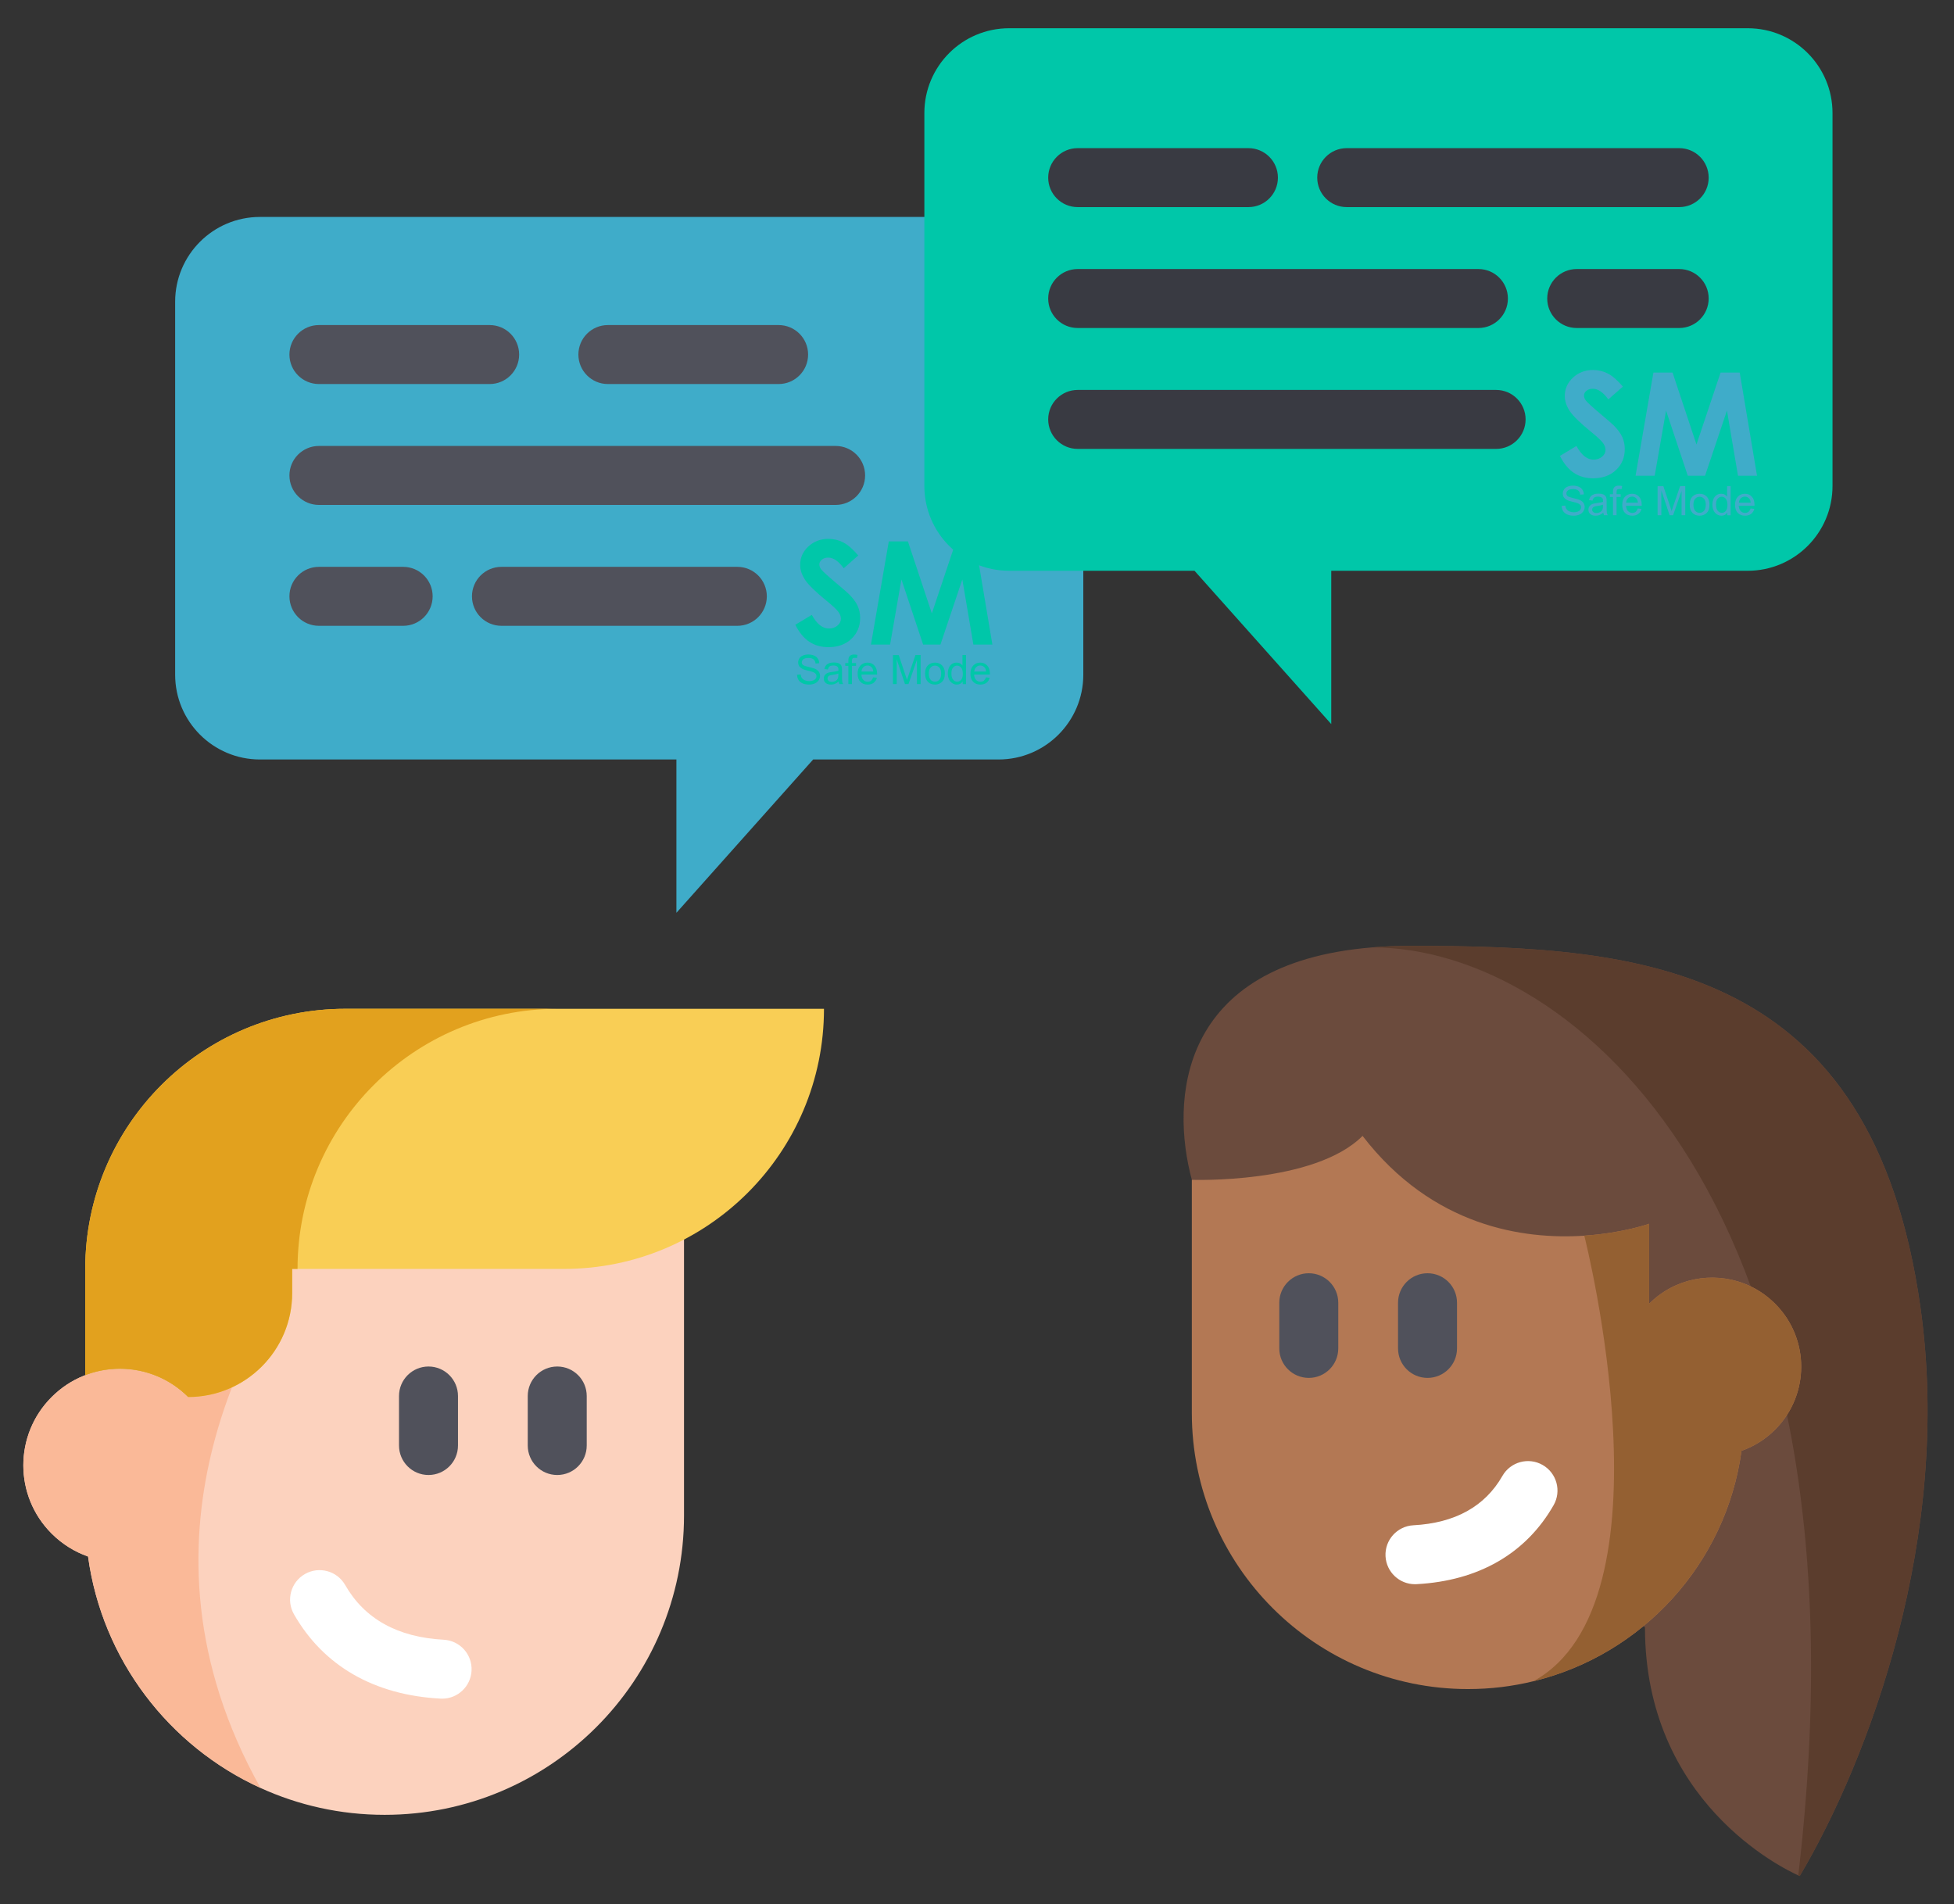
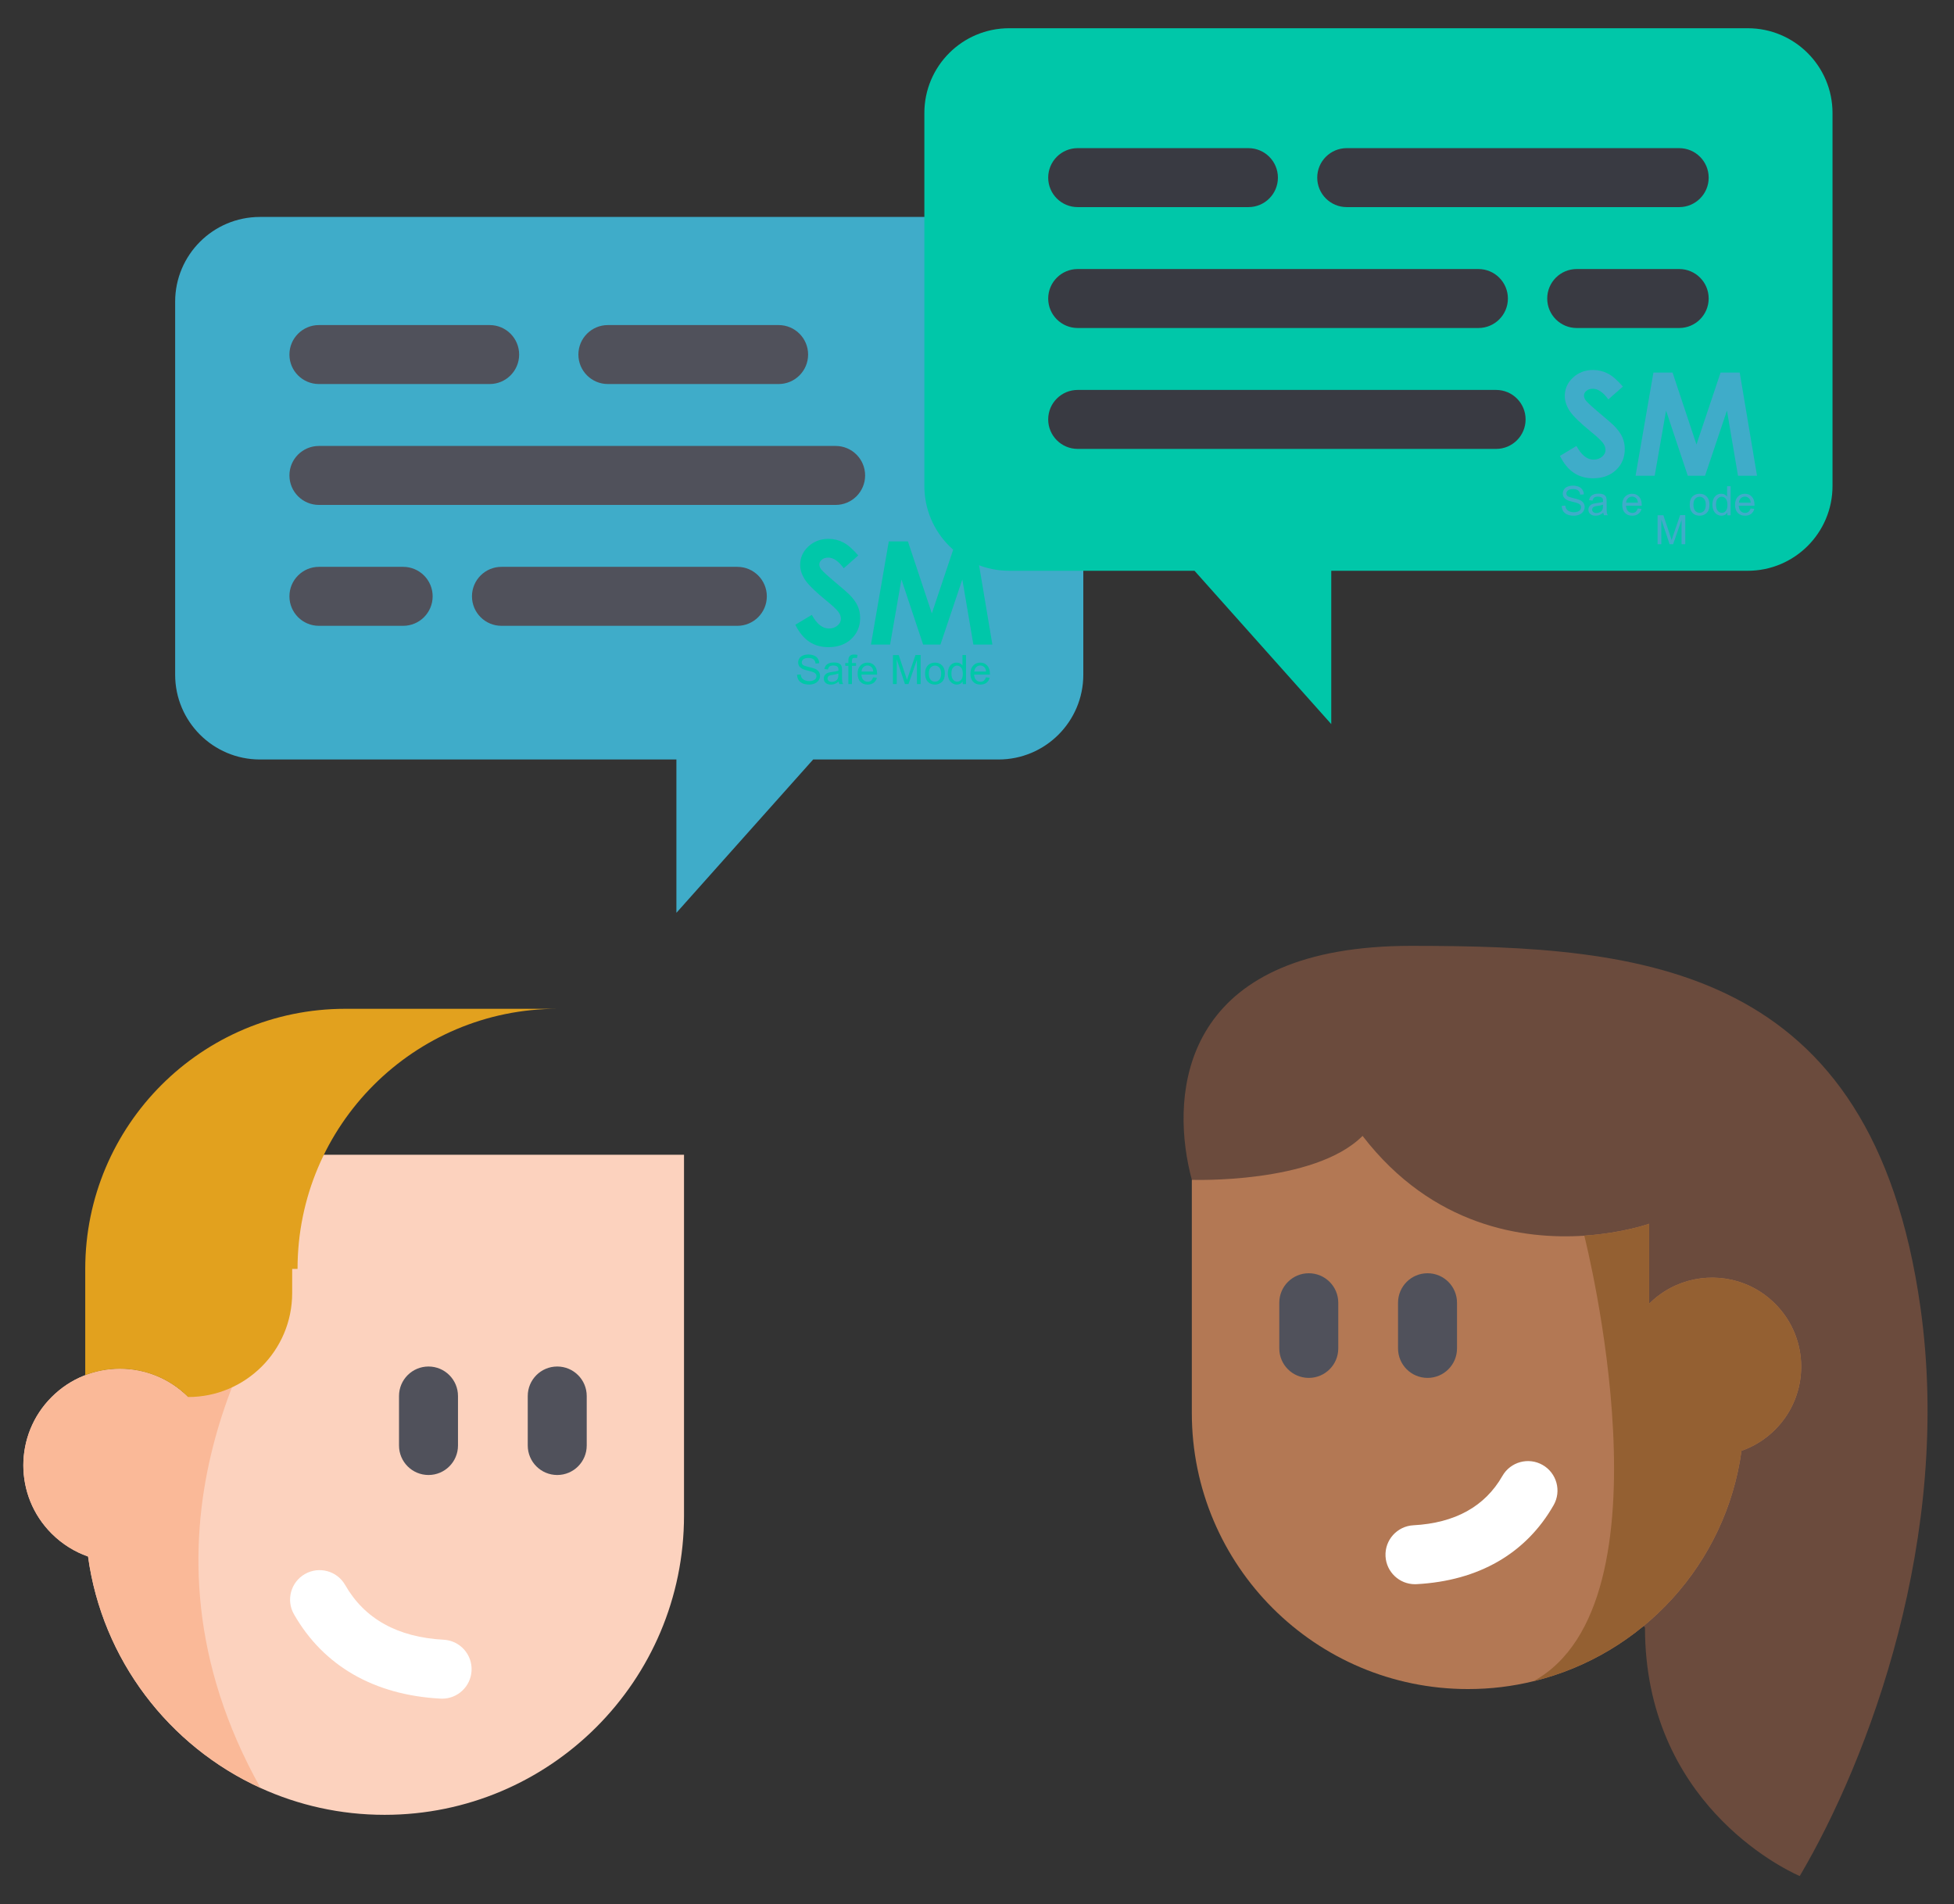
<svg xmlns="http://www.w3.org/2000/svg" version="1.1" id="Capa_1" x="0px" y="0px" width="628px" height="612px" viewBox="82.5 0 628 612" enable-background="new 82.5 0 628 612" xml:space="preserve">
  <rect x="82.5" y="0" width="628" height="612" fill="#333333" stroke="none" />
  <path fill="#FCD2BE" d="M302.337,371.129v115.925c0,53.127-43.086,96.212-96.228,96.212c-14.234,0-27.735-3.092-39.887-8.633v-0.015  c-29.402-13.408-50.876-41.188-55.422-74.372c-4.271-1.5-8.28-3.948-11.708-7.376c-12.122-12.106-12.122-31.76,0-43.867  c12.106-12.138,31.774-12.138,43.897,0l8.082-46.33l5.51-31.546h145.755V371.129z" />
  <path fill="#FAB998" d="M166.222,574.619c-29.402-13.408-50.876-41.188-55.422-74.371c-4.271-1.501-8.28-3.948-11.708-7.377  c-12.122-12.105-12.122-31.759,0-43.866c12.106-12.139,31.773-12.139,43.896,0l8.082-46.331l25.331,5.143  C165.748,426.23,120.764,493.438,166.222,574.619z" />
-   <path fill="#F9CE55" d="M347.321,324.216c0,46.178-37.437,83.601-83.6,83.601h-87.32v7.76c0,18.458-14.969,33.413-33.428,33.413  c-8.938-8.938-21.994-11.28-33.076-7.026v-34.147c0-46.163,37.438-83.601,83.601-83.601L347.321,324.216L347.321,324.216z" />
  <path fill="#E2A11E" d="M261.729,324.216h-68.232c-46.163,0-83.601,37.438-83.601,83.601v34.147  c11.082-4.254,24.137-1.912,33.076,7.026c18.458,0,33.428-14.953,33.428-33.413v-7.76h1.727  C178.129,361.654,215.566,324.216,261.729,324.216z" />
  <g>
    <path fill="#50515B" d="M220.216,474.048c-5.234,0-9.477-4.243-9.477-9.477v-15.915c0-5.233,4.244-9.476,9.477-9.476   c5.233,0,9.477,4.243,9.477,9.476v15.915C229.693,469.804,225.451,474.048,220.216,474.048z" />
    <path fill="#50515B" d="M261.592,474.048c-5.234,0-9.477-4.243-9.477-9.477v-15.915c0-5.233,4.244-9.476,9.477-9.476   s9.477,4.243,9.477,9.476v15.915C271.07,469.804,266.827,474.048,261.592,474.048z" />
  </g>
  <path fill="#FFFFFF" d="M224.599,545.933c-0.171,0-0.341-0.004-0.513-0.015c-21.334-1.138-37.625-10.515-47.109-27.114  c-2.596-4.545-1.019-10.333,3.526-12.931c4.543-2.598,10.333-1.019,12.931,3.526c6.218,10.883,16.873,16.802,31.664,17.591  c5.226,0.28,9.239,4.742,8.958,9.969C233.784,542.016,229.601,545.933,224.599,545.933z" />
  <path fill="#3FACC9" d="M403.414,69.724H166.043c-15.05,0-27.252,12.202-27.252,27.252v119.862c0,15.05,12.202,27.252,27.252,27.252  H299.89v49.278l43.951-49.278h59.573c15.05,0,27.252-12.202,27.252-27.252V96.976C430.666,81.926,418.466,69.724,403.414,69.724z" />
  <path fill="#00C7A9" d="M406.834,9.074h237.37c15.05,0,27.252,12.202,27.252,27.252v119.862c0,15.05-12.202,27.252-27.252,27.252  H510.356v49.278l-43.95-49.278h-59.573c-15.051,0-27.252-12.202-27.252-27.252V36.327C379.582,21.275,391.784,9.074,406.834,9.074z" />
  <g>
    <path fill="#393A42" d="M622.178,66.564H515.325c-5.235,0-9.477-4.243-9.477-9.476c0-5.233,4.242-9.477,9.477-9.477h106.853   c5.236,0,9.477,4.243,9.477,9.477C631.654,62.321,627.414,66.564,622.178,66.564z" />
    <path fill="#393A42" d="M483.734,66.564h-54.875c-5.235,0-9.476-4.243-9.476-9.476c0-5.233,4.242-9.477,9.476-9.477h54.876   c5.235,0,9.477,4.243,9.477,9.477C493.212,62.321,488.969,66.564,483.734,66.564z" />
    <path fill="#393A42" d="M622.178,105.419h-32.936c-5.235,0-9.477-4.243-9.477-9.476c0-5.233,4.242-9.477,9.477-9.477h32.936   c5.236,0,9.477,4.243,9.477,9.477C631.654,101.176,627.414,105.419,622.178,105.419z" />
    <path fill="#393A42" d="M557.651,105.419H428.859c-5.235,0-9.476-4.243-9.476-9.476c0-5.233,4.242-9.477,9.476-9.477h128.792   c5.235,0,9.477,4.243,9.477,9.477C567.128,101.176,562.885,105.419,557.651,105.419z" />
    <path fill="#393A42" d="M563.338,144.272H428.859c-5.235,0-9.476-4.243-9.476-9.476c0-5.234,4.242-9.477,9.476-9.477h134.479   c5.235,0,9.477,4.243,9.477,9.477C572.814,140.029,568.57,144.272,563.338,144.272z" />
  </g>
  <g>
    <path fill="#50515B" d="M239.874,123.425h-54.877c-5.234,0-9.477-4.244-9.477-9.477c0-5.233,4.243-9.477,9.477-9.477h54.875   c5.234,0,9.477,4.243,9.477,9.477C249.349,119.181,245.106,123.425,239.874,123.425z" />
    <path fill="#50515B" d="M332.742,123.425h-54.876c-5.234,0-9.476-4.244-9.476-9.477c0-5.233,4.243-9.477,9.476-9.477h54.876   c5.234,0,9.477,4.243,9.477,9.477C342.219,119.181,337.975,123.425,332.742,123.425z" />
    <path fill="#50515B" d="M351.064,162.277H184.997c-5.234,0-9.477-4.244-9.477-9.477c0-5.234,4.243-9.477,9.477-9.477h166.067   c5.234,0,9.477,4.243,9.477,9.477C360.541,158.034,356.298,162.277,351.064,162.277z" />
    <path fill="#50515B" d="M319.474,201.131h-75.809c-5.234,0-9.477-4.243-9.477-9.477c0-5.233,4.243-9.477,9.477-9.477h75.809   c5.234,0,9.477,4.244,9.477,9.477C328.951,196.888,324.708,201.131,319.474,201.131z" />
    <path fill="#50515B" d="M212.074,201.131h-27.077c-5.234,0-9.477-4.243-9.477-9.477c0-5.233,4.243-9.477,9.477-9.477h27.076   c5.234,0,9.477,4.244,9.477,9.477C221.549,196.888,217.308,201.131,212.074,201.131z" />
  </g>
  <path fill="#6B4B3D" d="M660.928,602.927c0,0-0.164-0.063-0.48-0.202c-5.08-2.287-49.268-23.718-49.268-79.683L465.551,379.183  c-6.822-25.246-4.726-69.599,57.961-74.704c3.904-0.329,8.05-0.493,12.434-0.493c74.817,0,148.232,6.015,163.762,116.137  C710.095,493.803,683.092,565.385,660.928,602.927z" />
-   <path fill="#5B3D2D" d="M660.928,602.927c0,0-0.164-0.063-0.48-0.202c0.013-0.025,0.013-0.051,0.013-0.075  c25.271-214.811-72.024-298.17-136.948-298.17c3.904-0.329,8.05-0.493,12.434-0.493c74.817,0,148.232,6.015,163.762,116.137  C710.095,493.803,683.092,565.385,660.928,602.927z" />
  <path fill="#B37854" d="M653.007,459.466c-3.163,3.163-6.861,5.421-10.8,6.805c-4.971,36.281-31.862,65.561-66.888,74.06  c-6.733,1.652-13.778,2.514-21.021,2.514c-49.016,0-88.755-39.739-88.755-88.74v-74.92c0,0,39.345,1.412,54.875-14.116  c22.544,29.265,51.838,33.344,71.263,32.073c0-0.014,0-0.014,0-0.014c12.438-0.819,20.837-3.826,20.837-3.826v25.707l0.015-0.014  c8.245-8.246,20.287-10.404,30.507-6.48c3.628,1.385,7.03,3.558,9.968,6.494C664.188,430.174,664.188,448.299,653.007,459.466z" />
  <path fill="#946032" d="M653.007,459.466c-3.163,3.163-6.861,5.421-10.8,6.805c-4.971,36.281-31.862,65.561-66.888,74.06  c46.093-25.284,16.759-141.623,16.362-143.191c0-0.015,0-0.015,0-0.015c12.438-0.818,20.837-3.826,20.837-3.826v25.708l0.015-0.015  c8.245-8.245,20.287-10.404,30.507-6.479c3.628,1.384,7.03,3.557,9.968,6.494C664.188,430.174,664.188,448.299,653.007,459.466z" />
  <g>
    <path fill="#50515B" d="M541.295,442.84c-5.235,0-9.477-4.243-9.477-9.476v-14.68c0-5.234,4.242-9.477,9.477-9.477   s9.477,4.243,9.477,9.477v14.68C550.772,438.598,546.529,442.84,541.295,442.84z" />
    <path fill="#50515B" d="M503.131,442.84c-5.235,0-9.477-4.243-9.477-9.476v-14.68c0-5.234,4.242-9.477,9.477-9.477   c5.235,0,9.477,4.243,9.477,9.477v14.68C512.607,438.598,508.366,442.84,503.131,442.84z" />
  </g>
  <g>
    <g>
      <path fill="#00C7A9" d="M358.334,178.52l-4.671,4.12c-1.636-2.287-3.312-3.431-5.007-3.431c-0.828,0-1.498,0.217-2.031,0.671    c-0.532,0.434-0.788,0.946-0.788,1.498s0.197,1.084,0.571,1.577c0.513,0.67,2.05,2.089,4.632,4.258    c2.405,2.01,3.864,3.292,4.376,3.804c1.281,1.301,2.188,2.523,2.721,3.706c0.532,1.183,0.808,2.464,0.808,3.863    c0,2.721-0.946,4.968-2.819,6.742c-1.873,1.773-4.337,2.661-7.353,2.661c-2.365,0-4.415-0.572-6.17-1.735    c-1.754-1.163-3.252-2.977-4.494-5.46l5.302-3.193c1.597,2.937,3.43,4.396,5.5,4.396c1.084,0,1.991-0.315,2.74-0.946    s1.104-1.359,1.104-2.188c0-0.749-0.276-1.498-0.828-2.247c-0.552-0.749-1.774-1.893-3.686-3.45    c-3.607-2.937-5.953-5.224-6.998-6.82c-1.044-1.597-1.577-3.193-1.577-4.79c0-2.306,0.867-4.277,2.622-5.913    c1.754-1.637,3.923-2.464,6.485-2.464c1.656,0,3.233,0.374,4.731,1.143C355.003,175.09,356.6,176.489,358.334,178.52z" />
      <path fill="#00C7A9" d="M368.15,174.006h6.15l7.688,23.122l7.747-23.122h6.15l5.559,33.155h-6.111l-3.548-20.935l-7.037,20.935    h-5.56l-6.978-20.935l-3.646,20.935h-6.15L368.15,174.006z" />
    </g>
    <g>
      <path fill="#00C7A9" d="M338.662,216.859l1.163-0.099c0.059,0.473,0.177,0.848,0.394,1.144c0.217,0.295,0.513,0.532,0.946,0.729    c0.434,0.177,0.907,0.275,1.439,0.275c0.473,0,0.887-0.078,1.242-0.217c0.355-0.138,0.631-0.335,0.808-0.571    c0.178-0.236,0.256-0.513,0.256-0.809s-0.079-0.552-0.256-0.769c-0.177-0.217-0.453-0.395-0.847-0.552    c-0.256-0.099-0.809-0.257-1.656-0.453c-0.848-0.197-1.458-0.395-1.794-0.592c-0.454-0.236-0.769-0.532-1.005-0.867    c-0.217-0.355-0.335-0.729-0.335-1.163c0-0.473,0.138-0.907,0.394-1.32c0.256-0.414,0.65-0.729,1.163-0.927    c0.513-0.217,1.084-0.315,1.715-0.315c0.69,0,1.301,0.118,1.833,0.335s0.926,0.552,1.222,0.986    c0.276,0.434,0.434,0.926,0.454,1.478l-1.183,0.099c-0.059-0.591-0.276-1.044-0.65-1.34s-0.907-0.453-1.636-0.453    c-0.749,0-1.301,0.138-1.636,0.413c-0.335,0.276-0.512,0.611-0.512,0.986c0,0.335,0.118,0.61,0.354,0.828    c0.237,0.217,0.868,0.434,1.853,0.67c1.005,0.236,1.695,0.434,2.07,0.591c0.552,0.257,0.946,0.572,1.203,0.946    c0.256,0.395,0.394,0.828,0.394,1.321c0,0.492-0.138,0.966-0.434,1.399c-0.276,0.434-0.69,0.788-1.222,1.024    c-0.532,0.237-1.124,0.375-1.794,0.375c-0.847,0-1.557-0.118-2.129-0.375c-0.571-0.236-1.025-0.61-1.34-1.104    C338.859,218.042,338.681,217.49,338.662,216.859z" />
      <path fill="#00C7A9" d="M352.046,219.027c-0.434,0.354-0.828,0.611-1.222,0.769c-0.394,0.158-0.809,0.217-1.262,0.217    c-0.749,0-1.321-0.177-1.715-0.552c-0.395-0.354-0.591-0.828-0.591-1.399c0-0.335,0.079-0.631,0.217-0.906    c0.158-0.276,0.354-0.493,0.591-0.65c0.236-0.158,0.512-0.296,0.828-0.375c0.217-0.06,0.572-0.118,1.025-0.178    c0.926-0.118,1.616-0.236,2.05-0.394c0-0.158,0-0.257,0-0.296c0-0.473-0.098-0.788-0.315-0.985    c-0.295-0.257-0.729-0.395-1.301-0.395c-0.532,0-0.946,0.099-1.202,0.275c-0.257,0.197-0.454,0.532-0.572,1.006l-1.124-0.157    c0.099-0.474,0.276-0.868,0.513-1.163c0.237-0.296,0.572-0.513,1.005-0.69c0.434-0.177,0.946-0.236,1.538-0.236    c0.572,0,1.045,0.06,1.399,0.197c0.355,0.138,0.631,0.315,0.789,0.513c0.178,0.197,0.296,0.473,0.355,0.788    c0.04,0.197,0.059,0.552,0.059,1.064v1.538c0,1.064,0.02,1.734,0.079,2.03c0.039,0.275,0.138,0.552,0.295,0.808h-1.202    C352.165,219.618,352.085,219.343,352.046,219.027z M351.947,216.465c-0.414,0.178-1.044,0.315-1.873,0.434    c-0.473,0.06-0.808,0.139-1.005,0.236c-0.197,0.079-0.354,0.218-0.453,0.375c-0.099,0.158-0.158,0.354-0.158,0.552    c0,0.296,0.118,0.552,0.355,0.77c0.236,0.196,0.571,0.314,1.025,0.314c0.434,0,0.828-0.098,1.183-0.295    c0.335-0.197,0.591-0.454,0.749-0.789c0.118-0.256,0.177-0.65,0.177-1.143V216.465L351.947,216.465z" />
      <path fill="#00C7A9" d="M355.161,219.855v-5.874h-1.005v-0.888h1.005v-0.729c0-0.453,0.04-0.788,0.118-1.005    c0.118-0.296,0.296-0.532,0.591-0.729c0.296-0.197,0.67-0.275,1.163-0.275c0.315,0,0.67,0.039,1.064,0.118l-0.177,1.005    c-0.237-0.039-0.453-0.06-0.67-0.06c-0.354,0-0.591,0.079-0.729,0.217c-0.138,0.158-0.217,0.435-0.217,0.828v0.631h1.321v0.888    h-1.321v5.874H355.161L355.161,219.855z" />
      <path fill="#00C7A9" d="M363.144,217.688l1.183,0.138c-0.178,0.689-0.532,1.222-1.045,1.616c-0.513,0.375-1.143,0.571-1.932,0.571    c-0.986,0-1.774-0.295-2.346-0.906c-0.572-0.611-0.867-1.459-0.867-2.563c0-1.144,0.295-2.03,0.887-2.642    c0.592-0.611,1.34-0.946,2.287-0.946c0.907,0,1.636,0.315,2.208,0.927c0.571,0.61,0.867,1.478,0.867,2.602    c0,0.059,0,0.178,0,0.315h-5.046c0.04,0.749,0.256,1.32,0.631,1.715s0.848,0.592,1.419,0.592c0.414,0,0.788-0.119,1.084-0.336    C362.73,218.515,362.966,218.16,363.144,217.688z M359.379,215.834h3.785c-0.059-0.571-0.197-1.005-0.434-1.281    c-0.375-0.434-0.848-0.67-1.419-0.67c-0.532,0-0.966,0.177-1.321,0.532C359.615,214.77,359.418,215.243,359.379,215.834z" />
      <path fill="#00C7A9" d="M369.491,219.855v-9.324h1.853l2.208,6.604c0.197,0.611,0.355,1.084,0.453,1.38    c0.099-0.335,0.275-0.848,0.492-1.498l2.229-6.505h1.655v9.344h-1.183v-7.806l-2.721,7.806h-1.123l-2.661-7.944v7.944H369.491    L369.491,219.855z" />
      <path fill="#00C7A9" d="M379.82,216.484c0-1.261,0.354-2.188,1.044-2.779c0.592-0.492,1.282-0.749,2.129-0.749    c0.928,0,1.695,0.296,2.287,0.907c0.592,0.61,0.887,1.458,0.887,2.522c0,0.867-0.138,1.558-0.394,2.051    c-0.257,0.492-0.651,0.887-1.144,1.163c-0.492,0.275-1.045,0.413-1.637,0.413c-0.945,0-1.715-0.296-2.286-0.906    C380.116,218.495,379.82,217.628,379.82,216.484z M381.003,216.484c0,0.867,0.197,1.518,0.572,1.952    c0.374,0.433,0.847,0.65,1.418,0.65c0.572,0,1.045-0.218,1.42-0.65c0.375-0.435,0.572-1.085,0.572-1.972    c0-0.828-0.197-1.479-0.572-1.893c-0.375-0.434-0.848-0.65-1.42-0.65c-0.571,0-1.044,0.217-1.418,0.65    C381.2,214.967,381.003,215.617,381.003,216.484z" />
      <path fill="#00C7A9" d="M391.903,219.855v-0.848c-0.434,0.67-1.064,1.005-1.893,1.005c-0.531,0-1.024-0.157-1.479-0.453    c-0.453-0.296-0.808-0.71-1.044-1.242c-0.237-0.532-0.375-1.143-0.375-1.833c0-0.67,0.118-1.281,0.335-1.833    s0.572-0.966,1.006-1.262s0.945-0.434,1.518-0.434c0.414,0,0.769,0.079,1.084,0.257c0.315,0.177,0.572,0.394,0.77,0.67v-3.352    h1.143v9.344h-1.064V219.855L391.903,219.855z M388.276,216.484c0,0.867,0.178,1.518,0.553,1.952    c0.374,0.433,0.787,0.65,1.301,0.65c0.492,0,0.926-0.197,1.281-0.611c0.354-0.414,0.531-1.045,0.531-1.873    c0-0.926-0.177-1.597-0.531-2.03c-0.355-0.434-0.789-0.65-1.321-0.65c-0.513,0-0.927,0.217-1.281,0.631    C388.435,214.928,388.276,215.578,388.276,216.484z" />
      <path fill="#00C7A9" d="M399.394,217.688l1.184,0.138c-0.178,0.689-0.533,1.222-1.045,1.616c-0.513,0.375-1.144,0.571-1.932,0.571    c-0.986,0-1.774-0.295-2.346-0.906c-0.572-0.611-0.867-1.459-0.867-2.563c0-1.144,0.295-2.03,0.887-2.642    c0.592-0.631,1.34-0.946,2.287-0.946c0.906,0,1.635,0.315,2.207,0.927c0.572,0.61,0.867,1.478,0.867,2.602    c0,0.059,0,0.178,0,0.315h-5.066c0.04,0.749,0.257,1.32,0.631,1.715c0.375,0.395,0.848,0.592,1.42,0.592    c0.414,0,0.789-0.119,1.084-0.336C398.979,218.515,399.217,218.16,399.394,217.688z M395.629,215.834h3.785    c-0.06-0.571-0.197-1.005-0.435-1.281c-0.374-0.434-0.847-0.67-1.418-0.67c-0.533,0-0.967,0.177-1.321,0.532    C395.866,214.77,395.669,215.243,395.629,215.834z" />
    </g>
  </g>
  <path fill="#FFFFFF" d="M537.251,509.145c-5.002,0-9.185-3.917-9.454-8.973c-0.279-5.226,3.732-9.688,8.958-9.969  c13.378-0.713,23.002-6.048,28.605-15.855c2.596-4.544,8.386-6.122,12.928-3.526c4.545,2.597,6.124,8.385,3.526,12.931  c-8.877,15.537-24.11,24.314-44.048,25.378C537.594,509.139,537.422,509.145,537.251,509.145z" />
  <g>
    <g>
      <path fill="#3FACC9" d="M604.078,124.248l-4.672,4.12c-1.636-2.287-3.311-3.431-5.006-3.431c-0.828,0-1.498,0.217-2.031,0.671    c-0.532,0.434-0.788,0.946-0.788,1.498s0.196,1.084,0.571,1.577c0.513,0.67,2.051,2.089,4.633,4.258    c2.404,2.01,3.863,3.292,4.375,3.804c1.281,1.301,2.188,2.523,2.721,3.706c0.533,1.183,0.809,2.464,0.809,3.863    c0,2.721-0.946,4.968-2.818,6.742c-1.873,1.773-4.338,2.661-7.354,2.661c-2.365,0-4.414-0.572-6.17-1.735    c-1.754-1.163-3.252-2.977-4.494-5.46l5.303-3.193c1.598,2.937,3.43,4.396,5.5,4.396c1.084,0,1.99-0.315,2.74-0.946    c0.748-0.631,1.104-1.359,1.104-2.188c0-0.749-0.275-1.498-0.828-2.247c-0.552-0.749-1.773-1.893-3.686-3.45    c-3.607-2.937-5.953-5.224-6.998-6.82s-1.577-3.193-1.577-4.79c0-2.306,0.867-4.277,2.622-5.913    c1.754-1.637,3.922-2.464,6.484-2.464c1.656,0,3.233,0.374,4.731,1.143C600.747,120.818,602.344,122.218,604.078,124.248z" />
      <path fill="#3FACC9" d="M613.895,119.734h6.15l7.688,23.122l7.747-23.122h6.15l5.559,33.155h-6.111l-3.548-20.935l-7.037,20.935    h-5.56l-6.978-20.935l-3.646,20.935h-6.15L613.895,119.734z" />
    </g>
    <g>
      <path fill="#3FACC9" d="M584.406,162.588l1.162-0.099c0.06,0.473,0.178,0.848,0.395,1.144c0.217,0.295,0.513,0.532,0.946,0.729    c0.434,0.177,0.907,0.275,1.438,0.275c0.474,0,0.888-0.078,1.242-0.217c0.355-0.138,0.631-0.335,0.809-0.571    s0.256-0.513,0.256-0.809s-0.078-0.552-0.256-0.769s-0.453-0.395-0.848-0.552c-0.256-0.099-0.809-0.257-1.656-0.453    c-0.848-0.197-1.458-0.395-1.793-0.592c-0.454-0.236-0.77-0.532-1.006-0.867c-0.217-0.355-0.335-0.729-0.335-1.163    c0-0.473,0.138-0.907,0.394-1.32c0.257-0.414,0.65-0.729,1.164-0.927c0.512-0.217,1.084-0.315,1.715-0.315    c0.689,0,1.301,0.118,1.832,0.335c0.533,0.217,0.927,0.552,1.223,0.986c0.275,0.434,0.434,0.926,0.453,1.478l-1.183,0.099    c-0.06-0.591-0.276-1.044-0.65-1.34s-0.907-0.453-1.636-0.453c-0.75,0-1.301,0.138-1.637,0.413    c-0.335,0.276-0.512,0.611-0.512,0.986c0,0.335,0.117,0.61,0.354,0.828c0.237,0.217,0.868,0.434,1.854,0.67    c1.006,0.236,1.695,0.434,2.07,0.591c0.551,0.257,0.945,0.572,1.202,0.946c0.256,0.395,0.394,0.828,0.394,1.321    c0,0.492-0.138,0.966-0.434,1.399c-0.275,0.434-0.689,0.788-1.222,1.024c-0.532,0.237-1.124,0.375-1.794,0.375    c-0.848,0-1.557-0.118-2.129-0.375c-0.571-0.236-1.025-0.61-1.34-1.104C584.604,163.771,584.426,163.219,584.406,162.588z" />
      <path fill="#3FACC9" d="M597.79,164.756c-0.434,0.354-0.827,0.611-1.222,0.769c-0.395,0.158-0.809,0.217-1.262,0.217    c-0.749,0-1.32-0.177-1.715-0.552c-0.395-0.354-0.592-0.828-0.592-1.399c0-0.335,0.079-0.631,0.217-0.906    c0.158-0.276,0.355-0.493,0.592-0.65c0.236-0.158,0.512-0.296,0.828-0.375c0.217-0.06,0.571-0.118,1.025-0.178    c0.926-0.118,1.615-0.236,2.049-0.394c0-0.158,0-0.257,0-0.296c0-0.473-0.098-0.788-0.314-0.985    c-0.296-0.257-0.729-0.395-1.301-0.395c-0.533,0-0.947,0.099-1.203,0.275c-0.256,0.197-0.453,0.532-0.571,1.006l-1.124-0.157    c0.099-0.474,0.276-0.868,0.513-1.163c0.237-0.296,0.571-0.513,1.005-0.69c0.434-0.177,0.947-0.236,1.538-0.236    c0.571,0,1.045,0.06,1.399,0.197c0.355,0.138,0.631,0.315,0.789,0.513c0.178,0.197,0.295,0.473,0.354,0.788    c0.04,0.197,0.06,0.552,0.06,1.064v1.538c0,1.064,0.02,1.734,0.078,2.03c0.039,0.275,0.139,0.552,0.296,0.808h-1.202    C597.908,165.347,597.83,165.071,597.79,164.756z M597.691,162.193c-0.414,0.178-1.045,0.315-1.873,0.434    c-0.473,0.06-0.808,0.139-1.005,0.236c-0.196,0.079-0.354,0.218-0.453,0.375c-0.099,0.158-0.157,0.354-0.157,0.552    c0,0.296,0.117,0.552,0.354,0.77c0.236,0.196,0.571,0.314,1.024,0.314c0.434,0,0.828-0.098,1.184-0.295    c0.334-0.197,0.591-0.454,0.748-0.789c0.119-0.256,0.178-0.65,0.178-1.143V162.193L597.691,162.193z" />
-       <path fill="#3FACC9" d="M600.904,165.584v-5.874h-1.005v-0.888h1.005v-0.729c0-0.453,0.04-0.788,0.119-1.005    c0.117-0.296,0.295-0.532,0.591-0.729s0.671-0.275,1.163-0.275c0.315,0,0.67,0.039,1.064,0.118l-0.178,1.005    c-0.236-0.039-0.453-0.06-0.67-0.06c-0.354,0-0.592,0.079-0.729,0.217c-0.139,0.158-0.218,0.435-0.218,0.828v0.631h1.321v0.888    h-1.321v5.874H600.904L600.904,165.584z" />
      <path fill="#3FACC9" d="M608.889,163.416l1.182,0.138c-0.178,0.689-0.531,1.222-1.045,1.616c-0.512,0.375-1.143,0.571-1.932,0.571    c-0.985,0-1.773-0.295-2.346-0.906c-0.571-0.611-0.867-1.459-0.867-2.563c0-1.144,0.296-2.03,0.887-2.642    c0.592-0.611,1.341-0.946,2.287-0.946c0.906,0,1.637,0.315,2.208,0.927c0.571,0.61,0.867,1.478,0.867,2.602    c0,0.059,0,0.178,0,0.315h-5.046c0.039,0.749,0.256,1.32,0.631,1.715c0.374,0.395,0.848,0.592,1.419,0.592    c0.413,0,0.788-0.119,1.084-0.336C608.475,164.243,608.711,163.889,608.889,163.416z M605.123,161.563h3.785    c-0.06-0.571-0.197-1.005-0.434-1.281c-0.375-0.434-0.848-0.67-1.42-0.67c-0.532,0-0.966,0.177-1.32,0.532    C605.359,160.498,605.162,160.972,605.123,161.563z" />
-       <path fill="#3FACC9" d="M615.235,165.584v-9.324h1.853l2.208,6.604c0.197,0.611,0.355,1.084,0.453,1.38    c0.099-0.335,0.275-0.848,0.492-1.498l2.229-6.505h1.655v9.344h-1.183v-7.806l-2.721,7.806h-1.123l-2.661-7.944v7.944H615.235    L615.235,165.584z" />
+       <path fill="#3FACC9" d="M615.235,165.584h1.853l2.208,6.604c0.197,0.611,0.355,1.084,0.453,1.38    c0.099-0.335,0.275-0.848,0.492-1.498l2.229-6.505h1.655v9.344h-1.183v-7.806l-2.721,7.806h-1.123l-2.661-7.944v7.944H615.235    L615.235,165.584z" />
      <path fill="#3FACC9" d="M625.564,162.213c0-1.261,0.354-2.188,1.044-2.779c0.592-0.492,1.282-0.749,2.129-0.749    c0.928,0,1.695,0.296,2.287,0.907c0.592,0.61,0.887,1.458,0.887,2.522c0,0.867-0.138,1.558-0.394,2.051    c-0.257,0.492-0.651,0.887-1.144,1.163c-0.492,0.275-1.045,0.413-1.637,0.413c-0.945,0-1.715-0.296-2.286-0.906    C625.86,164.224,625.564,163.356,625.564,162.213z M626.747,162.213c0,0.867,0.197,1.518,0.572,1.952    c0.374,0.433,0.847,0.65,1.418,0.65c0.572,0,1.045-0.218,1.42-0.65c0.375-0.435,0.572-1.085,0.572-1.972    c0-0.828-0.197-1.479-0.572-1.893c-0.375-0.434-0.848-0.65-1.42-0.65c-0.571,0-1.044,0.217-1.418,0.65    C626.944,160.695,626.747,161.346,626.747,162.213z" />
      <path fill="#3FACC9" d="M637.647,165.584v-0.848c-0.434,0.67-1.064,1.005-1.893,1.005c-0.531,0-1.024-0.157-1.479-0.453    c-0.453-0.296-0.808-0.71-1.044-1.242c-0.237-0.532-0.375-1.143-0.375-1.833c0-0.67,0.118-1.281,0.335-1.833    s0.572-0.966,1.006-1.262s0.945-0.434,1.518-0.434c0.414,0,0.769,0.079,1.084,0.257c0.315,0.177,0.572,0.394,0.77,0.67v-3.352    h1.143v9.344h-1.064V165.584L637.647,165.584z M634.021,162.213c0,0.867,0.178,1.518,0.553,1.952    c0.374,0.433,0.787,0.65,1.301,0.65c0.492,0,0.926-0.197,1.281-0.611c0.354-0.414,0.531-1.045,0.531-1.873    c0-0.926-0.177-1.597-0.531-2.03c-0.355-0.434-0.789-0.65-1.321-0.65c-0.513,0-0.927,0.217-1.281,0.631    C634.179,160.656,634.021,161.307,634.021,162.213z" />
      <path fill="#3FACC9" d="M645.138,163.416l1.184,0.138c-0.178,0.689-0.533,1.222-1.045,1.616c-0.513,0.375-1.144,0.571-1.932,0.571    c-0.986,0-1.774-0.295-2.346-0.906c-0.572-0.611-0.867-1.459-0.867-2.563c0-1.144,0.295-2.03,0.887-2.642    c0.592-0.631,1.34-0.946,2.287-0.946c0.906,0,1.635,0.315,2.207,0.927c0.572,0.61,0.867,1.478,0.867,2.602    c0,0.059,0,0.178,0,0.315h-5.066c0.04,0.749,0.257,1.32,0.631,1.715c0.375,0.395,0.848,0.592,1.42,0.592    c0.414,0,0.789-0.119,1.084-0.336C644.724,164.243,644.961,163.889,645.138,163.416z M641.373,161.563h3.785    c-0.06-0.571-0.197-1.005-0.435-1.281c-0.374-0.434-0.847-0.67-1.418-0.67c-0.533,0-0.967,0.177-1.321,0.532    C641.61,160.498,641.413,160.972,641.373,161.563z" />
    </g>
  </g>
</svg>